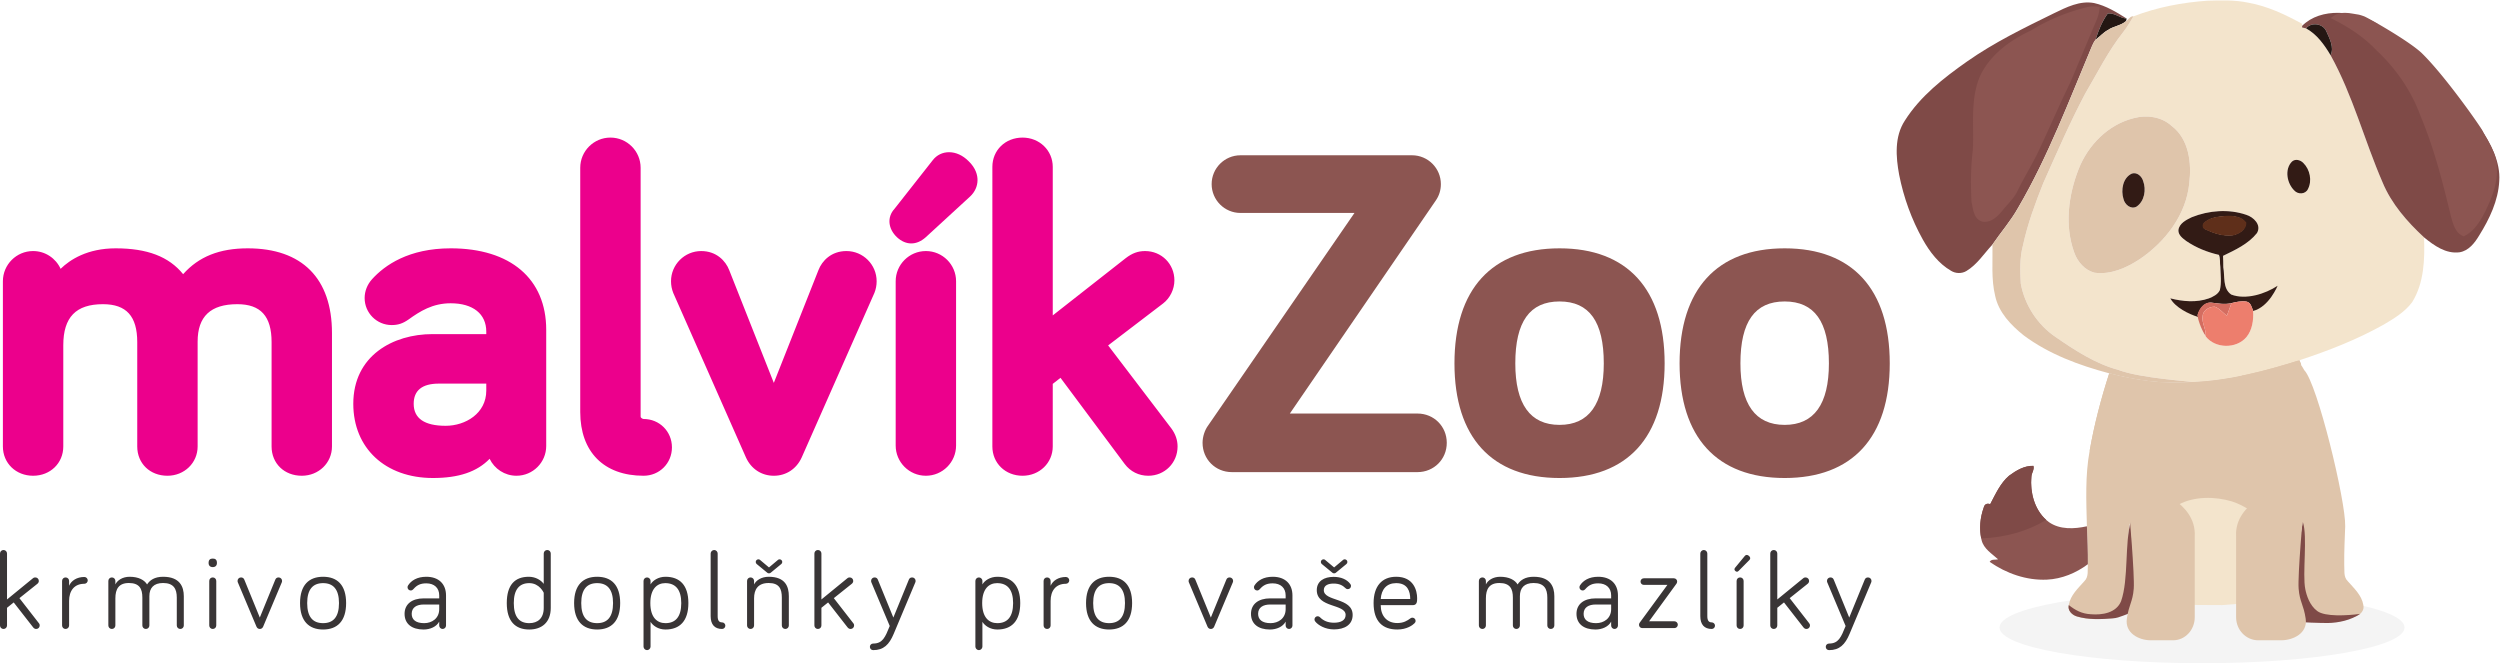
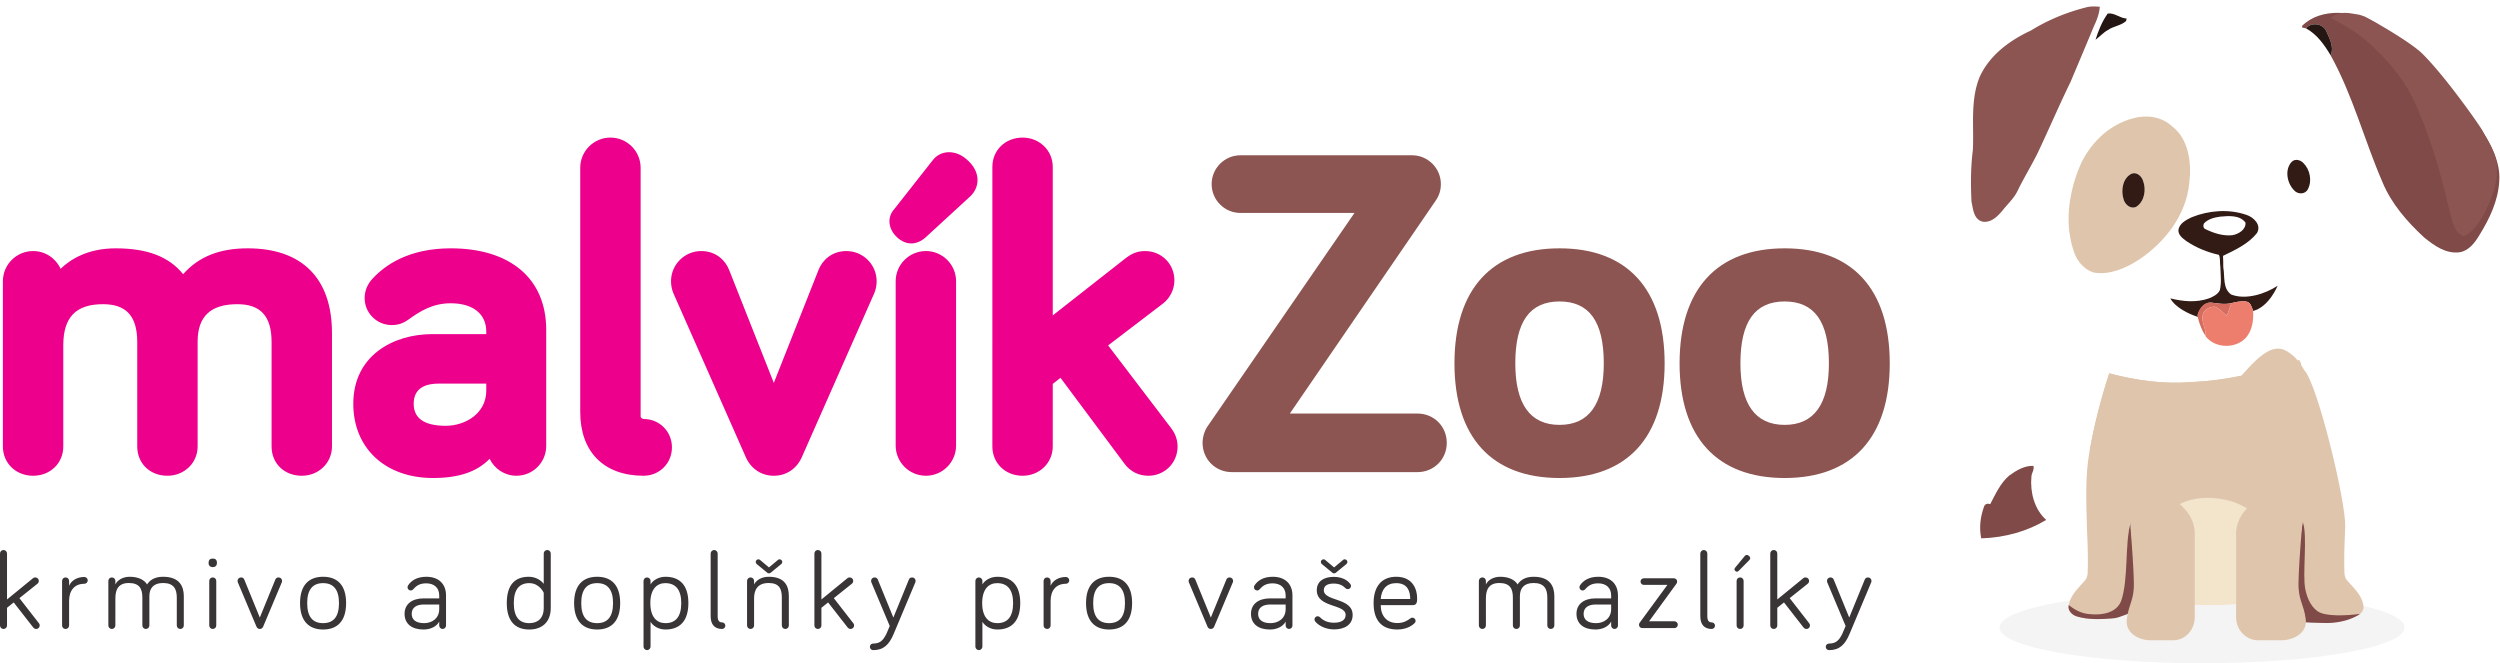
<svg xmlns="http://www.w3.org/2000/svg" xml:space="preserve" version="1.1" viewBox="0 0 1094.653 290.307" width="260" height="69">
  <g fill-opacity="1" fill-rule="nonzero" stroke="none">
    <path fill="#ec008c" d="M813.879 1362.87c-92.774 0-160.93-27.09-212.324-84.88-46.828 57.77-118 84.88-221.516 84.88-93.191 0-150.184-37.3-180.93-67.33-15.593 34.4-50.254 58.39-90.41 58.39-54.695 0-99.199-44.5-99.199-99.18V712.078c0-54.848 42.64-96.219 99.199-96.219 56.555 0 99.192 41.371 99.192 96.219v332.452c0 92.03 41.433 134.88 130.39 134.88 76.77 0 112.532-39.53 112.532-124.43V712.078c0-55.746 41.714-96.219 99.187-96.219 55.605 0 99.172 42.27 99.172 96.219v344.382c0 82.74 42.652 122.95 130.406 122.95 76.762 0 112.512-39.53 112.512-124.43V712.078c0-55.746 41.726-96.219 99.187-96.219 55.623 0 99.203 42.27 99.203 96.219v372.702c0 179.34-98.222 278.09-276.601 278.09M1597.33 918.52v-23.071c0-75.019-68.73-115.508-133.38-115.508-69.71 0-105.07 24.329-105.07 72.27 0 43.98 27.83 66.309 82.69 66.309zm-116.99 444.35c-137.73 0-216.53-55.23-258.38-101.6-15.6-17.31-24.2-39.22-24.2-61.68 0-48.95 39.82-88.75 88.76-88.75 21.11 0 36.65 5.12 55.65 18.42 37.34 26.87 78.76 53.12 138.17 53.12 73.26 0 116.99-34.8 116.99-93.12v-8.15h-176.62c-129.51 0-260.21-70.78-260.21-228.899 0-145.82 105.17-243.789 261.7-243.789 84.42 0 144.67 20.226 186.13 63.098 15.74-32.891 49.36-55.661 88.18-55.661 53.89 0 97.7 43.832 97.7 97.692v381.659c0 167.62-117.33 267.66-313.87 267.66M2113.96 802.309c-1.37.023-9.65 2.421-9.65 8.16v816.991c0 54.71-44.5 99.2-99.19 99.2-54.68 0-99.17-44.49-99.17-99.2V825.371c0-131.191 77.75-209.512 208.01-209.512 52.26 0 93.22 40.961 93.22 93.219 0 52.281-40.96 93.231-93.22 93.231M2780.37 1353.93c-50.06 0-80.32-32.36-91.89-62.48l-146.65-370.571-146.55 370.391c-11.64 30.3-41.93 62.66-91.99 62.66-54.67 0-99.17-44.5-99.17-99.18 0-13.3 2.46-26.16 7.55-38.87l238.57-539.821c17-37.68 51.23-60.2 91.59-60.2 40.4 0 74.63 22.52 91.64 60.332l238.78 540.289c4.85 12.11 7.31 24.97 7.31 38.27 0 54.68-44.49 99.18-99.19 99.18M3117.43 1678.63c-21.39 0-40.43-9.33-53.55-26.21l-125.8-159.92c-24.8-27.05-21.31-65.44 8.57-93.46 14.23-13.14 30.35-20.08 46.62-20.08 16.27 0 32.08 6.67 47.27 20.06l146.21 134.31c15.51 14.54 24.1 33.51 24.2 53.44.08 15.67-5.1 39.34-29.73 62.84-18.69 18.73-41.35 29.02-63.79 29.02M3041.3 1353.93c-54.68 0-99.18-44.5-99.18-99.18V715.059c0-54.707 44.5-99.2 99.18-99.2 54.69 0 99.19 44.493 99.19 99.2v539.691c0 54.68-44.5 99.18-99.19 99.18M3639.97 1043.98l180.53 137.81c22.89 17.6 37.13 46.71 37.13 75.94 0 53.95-42.29 96.2-96.23 96.2-23.34 0-42.37-6.94-63.7-23.34l-239.64-188.01v487.86c0 53.95-43.57 96.22-99.19 96.22-56.54 0-99.17-41.36-99.17-96.22V712.078c0-54.848 42.63-96.219 99.17-96.219 55.62 0 99.19 42.27 99.19 96.219V917.66l25.47 19.879 210.76-282.91c18.77-25 46.32-38.77 77.55-38.77 53.95 0 96.22 42.27 96.22 96.219 0 20.723-6.72 40.481-20.22 59.012l-207.87 272.89" transform="matrix(1.333 0 0 -1.333 0 290.307) scale(.1)" />
    <path fill="#8c5551" d="M4656.12 820.211h-419.26l479.3 699.629c11.13 15.92 16.78 34.07 16.78 53.95 0 52.23-42.48 94.73-94.7 94.73h-563.55c-52.24 0-94.72-42.5-94.72-94.73 0-52.23 42.48-94.72 94.72-94.72h374.44L3968.8 781.43c-11.51-15.348-18.65-37.352-18.65-57.442 0-53.949 42.26-96.199 96.21-96.199h609.76c53.95 0 96.21 42.25 96.21 96.199 0 53.953-42.26 96.223-96.21 96.223M5122.76 782.941c-96.42 0-145.31 67.938-145.31 201.957 0 136.902 47.52 203.462 145.31 203.462 97.8 0 145.32-66.56 145.32-203.462 0-134.019-48.9-201.957-145.32-201.957zm0 579.929c-222.59 0-345.17-134.24-345.17-377.972 0-242.769 122.58-376.476 345.17-376.476 222.6 0 345.2 133.707 345.2 376.476 0 243.732-122.6 377.972-345.2 377.972M5862.24 782.941c-96.41 0-145.32 67.938-145.32 201.957 0 136.902 47.53 203.462 145.32 203.462 97.79 0 145.31-66.56 145.31-203.462 0-134.019-48.89-201.957-145.31-201.957zm0 579.929c-222.59 0-345.18-134.24-345.18-377.972 0-242.769 122.59-376.476 345.18-376.476s345.19 133.707 345.19 376.476c0 243.732-122.6 377.972-345.19 377.972" transform="matrix(1.333 0 0 -1.333 0 290.307) scale(.1)" />
    <path fill="#f4f4f4" d="M7898.41 117.379C7898.41 52.551 7600.61 0 7233.24 0c-367.34 0-665.16 52.55-665.16 117.379 0 64.832 297.82 117.391 665.16 117.391 367.37 0 665.17-52.559 665.17-117.391" transform="matrix(1.333 0 0 -1.333 0 290.307) scale(.1)" />
    <path fill="#dfc5ab" d="M7763.06 191.121c-5.25 32.438-30.89 55.219-51.46 78.68-14.74 14.238-9.75 37.148-11.31 55.5-.41 41.57 1.62 83.09 3.17 124.551 2.15 82.828-91.62 469.41-134.5 512.867-3.45 6.301-7.17 12.25-11.06 17.953.34.09.65.269 1.01.359-1.85 4.848-3.79 9.649-5.95 14.278-1.61-.5-3.21-.989-4.83-1.5-12.88 15.541-28.07 27.971-46.44 36.261-46.59 17.04-92.74-33.531-139.42-85.761-53.73-10.93-108.08-18.469-162.91-20.68-90.98-7.68-183.11 5.203-271.02 28.66-26.91-83.07-49.16-168.098-64.28-254.09-15.08-81.929-11.18-165.519-9.03-248.347 1.55-41.461 3.58-82.981 3.17-124.551-1.56-18.352 3.44-41.262-11.32-55.5-20.57-23.461-46.2-46.242-51.45-78.68-4.45-17.48 10.31-33.039 26.17-37.609 36.03-11.153 74.45-9.121 111.53-6.09 22.04 1.617 40.8 14.976 62.1 19.476 1.55 84.512-1.82 169.133-3.84 253.704 1.63 15.488 2.34 31.339 7.07 46.32 8.36 6.199 19.64 10.719 29.86 6.199 40.53-19.68 72.17-52.801 95.16-91.101 10.13 41.941 31.34 83.55 68.53 107.492 9.67 6.886 20.39 11.687 31.6 14.797v-4.071c28.71 3.684 58.62-1.117 82.37-18.058 37.15-23.942 61.56-64.461 71.71-106.391 22.98 38.301 111.95 77.652 152.47 97.332 10.25 4.52 21.52 0 29.89-6.199 4.71-14.981 5.44-30.832 7.06-46.32-2.03-84.571-5.39-169.192-3.85-253.704 21.31-4.5 40.06-17.859 62.1-19.476 37.1-3.031 75.56-5.063 111.53 6.09 15.87 4.57 30.63 20.129 26.17 37.609" transform="matrix(1.333 0 0 -1.333 0 290.307) scale(.1)" />
-     <path fill="#f3e4cc" d="M7199.41 1465.04c-18.06-8.76-41.13-20.1-43.77-42.4-.67-16.54 14.24-26.99 25.97-35.87 32.23-21.91 69.13-36.76 107.06-45.32 5.42-12.21 2.33-26.51 4.75-39.59.58-25.38 4.29-51.2-1.62-76.21-6.69-14.34-21.86-21.42-35.75-27.1-40.94-14.62-85.69-10.44-127.05 0 16.48-30.14 50.67-44.97 82.02-54.61 2.55-1.56 7.74-4.59 10.29-6.14 5.68-21.73 10.08-44.78 24.01-63.19l.15-1.42c31.58-40.17 100.33-40.92 133.46-2.1 19.53 23.62 23.85 56.32 22.09 86 31.64 14.09 59.08 39.11 74.87 69.99l-2.76 7.16c-40.88-28.4-96.5-41.61-144.05-23.15-28.91 19.97-20.43 59.82-26.1 89.56 0 12.54-.19 25.09-.79 37.56 40.06 19.43 83.26 39.17 111.5 74.84 15.67 26.91-11.4 52.59-35.51 60.02-57.59 19.64-122.74 14.44-178.77-8.03zm329.42 183.01c-25.35-25.21-16.8-71.47 7.21-95 11.93-13.69 36.34-13.15 44.84 3.97 14.63 27.71 6.99 64.87-15.16 86.45-9.33 9.66-26.03 14.24-36.89 4.58zm-519.85 142.43c-84.16-20.78-150.58-88.62-181.48-168.13-33.49-85.9-46.09-184.75-14.15-273.03 10.46-30.34 34.45-58.04 66.18-66.48 53.25-7.55 105.05 15.58 148.6 44.25 84.37 56.84 153.48 146.46 163.2 250.36 7.93 65.75-1.15 144.3-57.66 187.26-33.31 30.53-81.99 37.44-124.69 25.77zm241.61 385.77c44.85 1.35 90.35 2.97 134.53-6.54 62.84-11.06 121.17-38.84 176.81-69.25l-.07-6.94c0-1.29.07-3.9.07-5.27 3.23-.75 9.71-2.16 12.93-2.9 35.82-19.42 60.24-54.08 80.67-88.32 73.16-131.85 110.78-279.25 170.51-417.02 29.16-70.72 80.82-129.6 136.38-181.06 2.7-72.07.27-149.28-38.71-212.53-24.14-32.64-59.69-54-94.16-74.32-87.52-49-181.38-85.71-276.59-116.791-114.65-36.348-232.9-66.809-353.6-71.68-2.91 2.832-167.39 12.152-240.22 39.652-76.52 20.571-143.64 64.729-208.16 109.189-58.81 40.32-100.46 104.57-113.19 174.64-2.18 41.87-3.86 84.75 7.27 125.64 15.12 70.17 40.1 137.68 66.6 204.18 43.98 98.5 86.86 197.69 137.32 293.27 40.53 68.75 75.98 140.91 125.94 203.76 12.62 15.9 22.6 33.7 33.19 51.05 77.4 29.78 159.88 45.43 242.48 51.24" transform="matrix(1.333 0 0 -1.333 0 290.307) scale(.1)" />
-     <path fill="#7f4a47" d="M6674.34 2072.34c-67.5-31.23-131.65-77.76-164.2-146.46-32.46-76.28-18.75-160.5-23.08-240.86-7.08-55.72-7.08-112.36-4.44-168.39 5.11-21.43 6.15-54 32.5-59.81 24.94-2.55 43.5 18.14 58.2 35.33 15.68 20.11 35.27 37.5 46.93 60.43 21.57 45.17 48.39 87.53 69.96 132.69 35.42 75.32 68.27 151.74 104.72 226.59 25.89 61.36 51.83 122.64 77.37 184.21 7.99 17.21 15.37 35.07 17.6 54.09-10.11.8-20.37.74-30.35-1.01-65.27-15.9-128.12-41.34-185.21-76.81zm72.38 62.64c40.89 19.77 85.12 42.35 132.07 33.57 38.85-8.68 73.48-29.86 106.78-50.91-21.77.76-41.06 20.43-62.29 16.27-18.61-25.82-30.49-55.82-40-86.05-5.53-7.01-9.22-15.12-12.65-23.27-75.02-178.21-143.25-360.5-241.16-527.91-24.07-43.3-56.91-80.66-84.68-121.32-27.67-29.61-50.06-65.56-85.38-86.84-15.31-9.33-35.53-8.86-50.64.59-40.72 23.56-70.04 62.12-92.72 102.58-37.01 66.12-63.06 138.51-77.74 212.79-10.87 59.03-15.85 125.11 18.6 177.78 50.71 80.37 127.3 140.04 204.05 194.07 89.43 62.86 187.87 110.71 285.76 158.65" transform="matrix(1.333 0 0 -1.333 0 290.307) scale(.1)" />
-     <path fill="#8c5551" d="M6599.38 616.02c23.23 17.039 50.12 33.421 79.93 32.281 3.72-12.211-6.05-23.18-6.56-35.313-5.11-54.379 11.68-115.609 57.21-149.238 36.13-25.629 83.73-22.871 125.07-13.898 1.55-41.461 3.58-82.981 3.17-124.551-38.9-29.039-85.54-48.41-134.39-50.711-67.09-3.11-133.59 20.359-188.2 58.398 5.6 9.992 18.33 5.883 27.63 8.371-20.21 18.68-47.19 34.25-54.14 62.903-8.63 35.019-5.26 72.777 6.82 106.558 2.63 11.258 10.33 15.641 21.5 11.739 17.46 32.902 33.06 68.839 61.96 93.461" transform="matrix(1.333 0 0 -1.333 0 290.307) scale(.1)" />
    <path fill="#7f4a47" d="M7561.86 2093.52c61.98 62.11 175.93 50.33 248.8 5.88-20.34-6.53-48.75 22.38-68.4 25.21-24.23 3.77-51.87 10.85-73.59-4.45 52.52-26.52 102.37-59.48 142.89-102.64 64.46-60.16 115.71-135.07 145.93-218.01 44.7-106.6 73.29-219.02 100.13-331.22 6.48-21.32 12.26-48.56 34.7-58.53 31.31 15.16 49.03 46.92 64.69 76.39 20.83 43.29 40.21 89.48 38.02 138.52 1.02 45.17-26.34 83.07-46.57 121.18 2.33 2.75-4.56 10.4-2.19 13.23 34.9-50.05 67.67-113.51 63.26-174.94-3.34-64.74-32.13-124.69-65.86-178.85-14.71-24.53-34.41-50.37-64.47-55.35-44.71-6.09-84.09 22.21-116.78 49.01-55.56 51.46-107.22 110.34-136.38 181.06-59.73 137.77-97.35 285.17-170.51 417.02 12.19 26.62-3.44 54.86-14.32 79.3-10.63 25.08-49.54 30.6-66.35 9.02-3.22.74-9.7 2.15-12.93 2.9 0 1.37-.07 3.98-.07 5.27" transform="matrix(1.333 0 0 -1.333 0 290.307) scale(.1)" />
    <path fill="#8c5551" d="M6857.95 2155.69c-67.8-16.53-130.68-42.56-186.84-77.4-81.81-37.94-138.02-88.22-167.2-149.77-23.85-56.16-23.34-116.72-22.8-175.25.2-22.41.41-45.56-.73-67.41-6.21-48.8-7.66-102.7-4.5-169.53l.16-1.26c.84-3.57 1.58-7.43 2.34-11.42 4.02-21.22 9.04-47.64 35.27-53.43l.76-.12c1.65-.17 3.29-.25 4.88-.25 26.75 0 46.25 22.83 59.33 38.15 5.03 6.43 10.6 12.76 16.01 18.88 11.5 13 23.38 26.45 31.7 42.79 10.68 22.4 22.96 44.55 34.78 65.96 11.96 21.64 24.34 43.98 35.22 66.78 14.63 31.15 29.08 62.96 43.03 93.74 19.78 43.7 40.27 88.88 61.81 133.09l3.46 8.21c24.33 57.61 49.47 117.2 73.79 175.79 8.06 17.24 15.82 36 18.16 56.14l.82 6.93-6.97.57c-12.01.94-22.17.64-32.48-1.19M8201.78 1624.5c.88 38.79-17.82 71.82-35.86 103.75a888.32 888.32 0 0 0-9.34 16.72c2.29 2.73-124.24 184.37-202.55 260.03-44.89 41.57-177.12 116.06-189.11 120.25-6.95 2.45-14.13 4.95-21.64 6.02-2.72.43-5.47.88-8.24 1.37-10.74 1.79-21.86 3.67-33.01 3.67-14.9 0-27.09-3.48-37.26-10.67l-9.16-6.45 10.02-5.05c58.76-29.64 104.86-62.75 141.31-101.55 65.17-60.79 115.03-135.29 144.32-215.7 44.72-106.62 73.86-221.58 99.89-330.58.66-2.11 1.3-4.28 1.93-6.49 6.02-20.5 13.47-45.98 36.53-56.23l2.85-1.25 2.83 1.35c34.46 16.7 53.66 52.88 67.8 79.53 19.93 41.38 40.98 89.89 38.69 141.28" transform="matrix(1.333 0 0 -1.333 0 290.307) scale(.1)" />
    <path fill="#241713" d="M6923.28 2133.91c21.23 4.16 40.52-15.51 62.29-16.27l-1.94-8.26c-16.93-15.19-41.55-16.61-59.94-29.57-15.23-8.35-26.57-21.76-40.41-31.95 9.51 30.23 21.39 60.23 40 86.05" transform="matrix(1.333 0 0 -1.333 0 290.307) scale(.1)" />
-     <path fill="#dfc5ab" d="M6983.63 2109.38c8.43 4.98 13.22 16.77 24.48 15.63-10.59-17.35-20.57-35.15-33.19-51.05-49.96-62.85-85.41-135.01-125.94-203.76-50.46-95.58-93.34-194.77-137.32-293.27-26.5-66.5-51.48-134.01-66.6-204.18-11.13-40.89-9.45-83.77-7.27-125.64 12.73-70.07 54.38-134.32 113.19-174.64 64.52-44.46 131.64-88.618 208.16-109.189 72.83-27.5 237.31-36.82 240.22-39.652-90.98-7.68-183.11 5.203-271.02 28.66-99.14 26.422-197.6 62.721-280.59 124.411-41.95 33.53-82.54 75.53-94.02 129.81-13.54 55.29-7.74 112.94-8.94 168.85 27.77 40.66 60.61 78.02 84.68 121.32 97.91 167.41 166.14 349.7 241.16 527.91 3.43 8.15 7.12 16.26 12.65 23.27 13.84 10.19 25.18 23.6 40.41 31.95 18.39 12.96 43.01 14.38 59.94 29.57" transform="matrix(1.333 0 0 -1.333 0 290.307) scale(.1)" />
    <path fill="#241713" d="M7574.86 2085.35c16.81 21.58 55.72 16.06 66.35-9.02 10.88-24.44 26.51-52.68 14.32-79.3-20.43 34.24-44.85 68.9-80.67 88.32" transform="matrix(1.333 0 0 -1.333 0 290.307) scale(.1)" />
    <path fill="#dfc5ab" d="M7003.13 1608.55c-30.35-13.57-37.09-54.68-27.88-83.67 4.26-18.23 23.91-35.21 42.85-24.99 26.29 17.83 32.22 55.85 21.63 84.11-4.4 15.24-19.81 29.73-36.6 24.55zm5.85 181.93c42.7 11.67 91.38 4.76 124.69-25.77 56.51-42.96 65.59-121.51 57.66-187.26-9.72-103.9-78.83-193.52-163.2-250.36-43.55-28.67-95.35-51.8-148.6-44.25-31.73 8.44-55.72 36.14-66.18 66.48-31.94 88.28-19.34 187.13 14.15 273.03 30.9 79.51 97.32 147.35 181.48 168.13M7199.36 923.629c120.7 4.871 238.95 35.332 353.6 71.68 2.16-4.629 4.1-9.43 5.95-14.278-33.4-8.429-53.82-38.449-82.82-54.82-29.87-17.281-60.37-34.152-92.32-47.152-128.33-42.481-268.8-24.329-396.09-70.86-29.4-13.301-64.87-23.551-81.47-53.769-11.81-17.649-18.73-37.961-28.98-56.481-3.31.063-9.87.172-13.17.25 15.12 85.992 37.37 171.02 64.28 254.09 87.91-23.457 180.04-36.34 271.02-28.66" transform="matrix(1.333 0 0 -1.333 0 290.307) scale(.1)" />
    <path fill="#321b15" d="M7528.83 1648.05c10.86 9.66 27.56 5.08 36.89-4.58 22.15-21.58 29.79-58.74 15.16-86.45-8.5-17.12-32.91-17.66-44.84-3.97-24.01 23.53-32.56 69.79-7.21 95M7293.42 1301.86l9.56-1.21c5.67-29.74-2.81-69.59 26.1-89.56 47.55-18.46 111.78 1.84 152.38 28.91 0 0-27.5-68.97-80.44-82.91-4.5 11.99-7.35 28.31-22.52 31.02-16.37 2.28-32.81-1.16-48.6-5.19-21.98-5.47-44.45-1.1-66.44 1.67-23.52 1.29-38.36-21.04-44.83-40.78l1.8-6.39c-31.36 9.65-74.95 30.99-91.43 61.13 41.36-10.44 86.11-14.62 127.05 0 13.89 5.68 29.06 12.76 35.75 27.1 5.91 25.01 2.2 50.83 1.62 76.21M7003.13 1608.55c16.79 5.18 32.2-9.31 36.6-24.55 10.59-28.26 4.66-66.28-21.63-84.11-18.94-10.22-38.59 6.76-42.85 24.99-9.21 28.99-2.47 70.1 27.88 83.67M7292.62 1466.93c-18.91-2.57-38.99-7.48-52.61-21.77-4.04-6-3.12-17.26 5.03-19.55 27.14-13.11 57.67-22.99 88.09-19.57 20.09 3.77 44.45 17.95 42.89 41.26-19.01 25.5-55.38 22.26-83.4 19.63zm-93.21-1.89c56.03 22.47 121.18 27.67 178.77 8.03 24.11-7.43 51.18-33.11 35.51-60.02-28.24-35.67-71.44-55.41-111.5-74.84.6-12.47.79-25.02.79-37.56l-9.56 1.21c-2.42 13.08.67 27.38-4.75 39.59-37.93 8.56-74.83 23.41-107.06 45.32-11.73 8.88-26.64 19.33-25.97 35.87 2.64 22.3 25.71 33.64 43.77 42.4" transform="matrix(1.333 0 0 -1.333 0 290.307) scale(.1)" />
-     <path fill="#5f2f1a" d="M7292.11 1468c29.05 2.72 66.66 6.06 86.35-20.32 1.61-24.16-23.58-38.83-44.39-42.73-31.49-3.56-63.12 6.71-91.2 20.26-8.43 2.37-9.43 14.02-5.25 20.25 14.14 14.78 34.94 19.87 54.49 22.54" transform="matrix(1.333 0 0 -1.333 0 290.307) scale(.1)" />
    <path fill="#d46d60" d="M7218.63 1143.81c.82 10.18 15.51 43.89 44.83 40.78 21.99-2.77 44.46-7.14 66.44-1.67-5.13-13.84-9.78-27.86-15.18-41.61-13.07 10.1-23.79 24.07-39.7 29.8-18.09.47-39.53-12.06-40-31.83-2.89-22.37 12.07-42.35 10.3-64.67-13.93 18.41-27.51 59-26.69 69.2" transform="matrix(1.333 0 0 -1.333 0 290.307) scale(.1)" />
    <path fill="#ed7e6d" d="M7329.9 1182.92c15.79 4.03 32.23 7.47 48.6 5.19 15.17-2.71 18.02-19.03 22.52-31.02 1.76-29.68-2.56-62.38-22.09-86-33.13-38.82-101.88-38.07-133.46 2.1l-.15 1.42c1.77 22.32-13.19 42.3-10.3 64.67.47 19.77 21.91 32.3 40 31.83 15.91-5.73 26.63-19.7 39.7-29.8 5.4 13.75 10.05 27.77 15.18 41.61" transform="matrix(1.333 0 0 -1.333 0 290.307) scale(.1)" />
    <path fill="#f3e4cc" d="M7156.78 521.41c50.33 27.16 119.26 26.871 174.98 9.969 84.56-27.867 130.43-95.109 156.42-158.551 1.48-44.949 8.28-118.719 9.87-163.726-39.24-4.582-158.82-15.614-198.58-18.153-135.33 0-139.68 0-235.72 24.77-2.99 53.84-6.11 131.652-8.23 185.39 14.95 46.942 46.33 93.5 101.26 120.301" transform="matrix(1.333 0 0 -1.333 0 290.307) scale(.1)" />
    <path fill="#7f4a47" d="M7564.43 463.949c16.08-48.57-2.13-171.097 7.95-220.519 3.84-19.5 13.77-53.27 39.55-72.192 25.77-18.898 97.48-14.949 140.34-9.148-28.46-19.961-70.64-29.711-106.23-29.969-29.11.059-79.32 1.59-108.17 4.828-3.65 57.43 5.68 110.449-1.4 167.68 1.29 14.582 25.49 144.883 27.96 159.32M6967.32 203.922c25.38 72.699 11.08 190.387 32.31 263.75 2.15-84.57 25.55-216.152 6.39-300.774-22.45-4.5-42.19-17.859-65.42-19.476-39.1-3.031-79.62-5.063-117.55 6.09-16.72 4.57-32.27 20.129-27.56 37.609 21.73-17.141 42.62-28.551 72.11-30.172 37.6-3.179 83.94 4.051 99.72 42.973" transform="matrix(1.333 0 0 -1.333 0 290.307) scale(.1)" />
    <path fill="#dfc5ab" d="M7209.24 151.07c0-41.781-31.76-75.691-70.9-75.691h-73.48c-39.21 0-85.22 23.652-78.67 70.43 6.52 46.773 19.21 55.011 22.67 98.91 3.42 43.851-14.93 254.34-14.93 254.34 0 41.8 31.72 75.722 70.93 75.722 0 0 150.62-43.601 144.38-157.711v-266M7345.12 151.07c0-41.781 32.57-75.691 72.67-75.691h75.35c40.12 0 87.29 23.652 80.61 70.43-6.66 46.773-19.72 55.011-23.24 98.91-3.54 43.851 15.32 254.34 15.32 254.34 0 41.8-32.57 75.722-72.69 75.722 0 0-154.39-43.601-148.02-157.711v-266" transform="matrix(1.333 0 0 -1.333 0 290.307) scale(.1)" />
    <path fill="#7f4a47" d="M6672.75 612.988c.51 12.133 10.28 23.102 6.56 35.313-29.81 1.14-56.7-15.242-79.93-32.281-28.9-24.622-44.5-60.559-61.96-93.461-11.17 3.902-18.87-.481-21.5-11.739-11.4-31.89-14.89-67.308-8.02-100.64 80.11 2.39 153.76 24.558 213.45 60.558-39.01 34.692-53.36 91.461-48.6 142.25" transform="matrix(1.333 0 0 -1.333 0 290.307) scale(.1)" />
    <path fill="#393536" d="m108.789 117.98-63.754 81.77-21.98-17.648V124.09c0-6.461-5.047-11.52-11.524-11.52C5.035 112.57 0 117.629 0 124.09v236.34c0 6.468 5.035 11.519 11.531 11.519 6.477 0 11.524-5.051 11.524-11.519V209.48l85.011 69.532c2.891 2.519 5.782 2.867 7.93 2.867 6.484 0 11.524-5.027 11.524-11.539 0-2.852-1.075-6.449-4.676-9.34l-59.078-47.199 64.117-82.5c2.168-2.52 2.527-5.039 2.527-7.211 0-6.461-5.027-11.52-11.523-11.52-3.985 0-7.207 1.789-10.098 5.41M226.965 254.512c7.195 16.57 25.203 28.816 50.055 28.816 6.144 0 11.195-5.058 11.195-11.168 0-6.129-5.051-11.16-11.195-11.16-33.114 0-50.055-23.059-50.055-56.211V124.09c0-6.461-5.051-11.52-11.535-11.52-6.485 0-11.516 5.059-11.516 11.52v146.25c0 6.512 5.031 11.539 11.516 11.539 6.484 0 11.535-5.027 11.535-11.539v-15.828M603.77 220.281V124.09c0-6.461-5.04-11.52-11.524-11.52-6.492 0-11.531 5.059-11.531 11.52v91.519c0 28.442-10.09 47.922-45.031 47.922-30.977 0-45.039-16.59-45.039-43.25V124.09c0-6.461-5.02-11.52-11.524-11.52-6.484 0-11.523 5.059-11.523 11.52v91.519c0 28.442-9.004 47.922-44.297 47.922-33.516 0-44.336-20.179-44.336-50.449V124.09c0-6.461-5.039-11.52-11.524-11.52-6.496 0-11.543 5.059-11.543 11.52v146.25c0 6.512 5.047 11.539 11.543 11.539 6.485 0 11.524-5.027 11.524-11.539v-11.508c6.152 13.328 23.418 25.219 46.836 25.219 29.558 0 48.633-10.821 57.285-25.219 9.023 14.047 24.863 25.219 52.598 25.219 55.468 0 68.086-33.141 68.086-63.77M710.391 124.09c0-6.461-5.032-11.52-11.512-11.52-6.496 0-11.535 5.059-11.535 11.52v146.25c0 6.512 5.039 11.539 11.535 11.539 6.48 0 11.512-5.027 11.512-11.539zm-25.215 205.351c0 10.45 5.058 14.399 13.703 14.399 8.648 0 13.699-3.949 13.699-14.399 0-8.652-5.051-13.679-13.699-13.679-8.645 0-13.703 5.027-13.703 13.679M842.617 119.781l-61.25 145.539c-.351 1.078-1.074 2.52-1.074 5.02 0 6.512 5.039 11.539 11.504 11.539 6.484 0 9.394-3.957 10.82-7.547l50.801-124.293 50.793 124.293c1.434 3.59 4.312 7.547 10.801 7.547 6.48 0 11.531-5.027 11.531-11.539 0-2.5-.703-3.942-1.082-5.02l-61.242-145.539c-2.156-4.679-6.114-7.211-10.801-7.211-4.707 0-8.652 2.532-10.801 7.211M1113.52 197.59c0 45.39-19.1 65.551-52.25 65.551-33.14 0-52.24-20.161-52.24-65.551 0-46.121 19.1-65.918 52.24-65.918 33.15 0 52.25 19.797 52.25 65.918zm23.41 0c0-59.078-28.82-86.82-75.66-86.82-46.47 0-75.665 27.742-75.665 86.82 0 59.09 29.195 86.461 75.665 86.461 46.84 0 75.66-27.371 75.66-86.461M1442.75 177.762v15.136h-50.78c-23.43 0-39.63-9.707-39.63-30.617 0-18.742 12.97-30.609 41.08-30.609 25.2 0 49.33 15.488 49.33 46.09zm-84.27 66.289c-3.62-3.961-6.14-5.039-9.4-5.039-5.75 0-10.43 4.687-10.43 10.468 0 2.5.73 4.309 1.8 6.11 10.1 15.859 29.54 28.461 59.8 28.461 41.78 0 64.85-24.481 64.85-61.242v-99.071c0-6.109-5.04-11.168-11.17-11.168-6.14 0-11.18 5.059-11.18 11.168v12.973c-9-16.93-29.88-25.941-51.51-25.941-38.18 0-62.31 18.378-62.31 51.511 0 31.707 24.13 50.801 63.04 50.801h50.78v9.727c0 24.492-16.19 39.621-42.5 39.621-19.1 0-30.61-5.75-41.77-18.379M1786.05 231.449s-13.69 31.692-47.53 31.692c-32.8 0-50.82-21.243-50.82-65.551 0-45.02 17.67-65.918 50.82-65.918 27.74 0 47.53 15.84 47.53 50.066zm0 29.192v99.789c0 6.468 5.05 11.519 11.55 11.519 6.48 0 11.52-5.051 11.52-11.519V181.738c0-47.547-29.55-70.968-70.6-70.968-46.49 0-73.87 27.742-73.87 86.82 0 59.09 25.95 86.461 72.42 86.461 23.05 0 40.7-11.891 48.98-23.41M2013.73 197.59c0 45.39-19.07 65.551-52.25 65.551-33.14 0-52.22-20.161-52.22-65.551 0-46.121 19.08-65.918 52.22-65.918 33.18 0 52.25 19.797 52.25 65.918zm23.42 0c0-59.078-28.83-86.82-75.67-86.82-46.46 0-75.64 27.742-75.64 86.82 0 59.09 29.18 86.461 75.64 86.461 46.84 0 75.67-27.371 75.67-86.461M2185.92 131.672c33.14 0 51.86 20.898 51.86 65.918 0 45.039-19.46 65.551-52.58 65.551-26.66 0-48.99-18.719-48.99-65.551 0-46.481 21.62-65.918 49.71-65.918zm-49 138.668v-11.508c6.87 12.25 24.86 25.219 49 25.219 46.81 0 75.27-27.371 75.27-86.461 0-59.078-28.46-86.82-75.27-86.82-24.14 0-41.43 12.968-49 25.218V54.57c0-6.11-5.4-11.52-11.52-11.52-6.14 0-11.53 5.41-11.53 11.52v215.77c0 6.512 5.39 11.539 11.53 11.539 6.12 0 11.52-5.027 11.52-11.539M2357.38 360.43V154.719c0-14.418 4.67-20.528 14.42-20.528 5.75 0 10.8-4.679 10.8-10.812 0-6.129-5.05-10.809-10.8-10.809-24.14 0-37.48 14.41-37.48 42.149V360.43c0 6.109 5.41 11.519 11.54 11.519 6.48 0 11.52-5.41 11.52-11.519M2555.15 339.172c.74.719 2.53 2.168 5.77 2.168 4.71 0 8.65-3.981 8.65-8.641 0-2.898-1.08-5.058-3.24-6.847l-34.6-28.481c-1.44-1.07-2.86-2.152-5.75-2.152-2.88 0-4.32 1.082-5.77 2.152l-34.58 28.481c-2.15 1.789-3.23 3.949-3.23 6.847 0 4.66 3.95 8.641 8.64 8.641 3.24 0 5.03-1.449 5.76-2.168l29.18-24.492zm36.02-118.891V124.09c0-6.461-5.04-11.52-11.5-11.52-6.51 0-11.54 5.059-11.54 11.52v91.519c0 28.442-8.29 47.922-43.22 47.922-35.68 0-47.94-21.633-47.94-50.449V124.09c0-6.461-5.04-11.52-11.52-11.52-6.49 0-11.52 5.059-11.52 11.52v146.25c0 6.512 5.03 11.539 11.52 11.539 6.48 0 11.52-5.027 11.52-11.539v-11.508c6.86 13.699 24.49 25.219 47.94 25.219 55.46 0 66.26-33.141 66.26-63.77M2783.91 117.98l-63.76 81.77-21.99-17.648V124.09c0-6.461-5.03-11.52-11.52-11.52-6.49 0-11.52 5.059-11.52 11.52v236.34c0 6.468 5.03 11.519 11.52 11.519 6.49 0 11.52-5.051 11.52-11.519V209.48l85.03 69.532c2.88 2.519 5.77 2.867 7.92 2.867 6.49 0 11.53-5.027 11.53-11.539 0-2.852-1.08-6.449-4.67-9.34l-59.08-47.199 64.12-82.5c2.15-2.52 2.52-5.039 2.52-7.211 0-6.461-5.04-11.52-11.54-11.52-3.95 0-7.2 1.789-10.08 5.41M2922.6 122.301l-60.16 143.019c-.37 1.078-1.09 2.52-1.09 5.02 0 6.512 5.04 11.539 11.54 11.539 6.47 0 9.35-3.957 10.78-7.547l50.82-124.293 50.79 124.293c1.44 3.59 4.33 7.547 10.83 7.547 6.46 0 11.51-5.027 11.51-11.539 0-2.5-.74-3.942-1.1-5.02l-70.95-168.941c-14.79-35.328-33.15-53.328-67.38-53.328-6.12 0-10.8 4.66-10.8 10.8 0 6.13 4.68 10.81 10.8 10.81 31.36 0 39.64 21.25 54.41 57.64M3275.98 131.672c33.14 0 51.87 20.898 51.87 65.918 0 45.039-19.44 65.551-52.59 65.551-26.67 0-48.99-18.719-48.99-65.551 0-46.481 21.62-65.918 49.71-65.918zm-49 138.668v-11.508c6.87 12.25 24.86 25.219 49 25.219 46.84 0 75.29-27.371 75.29-86.461 0-59.078-28.45-86.82-75.29-86.82-24.14 0-41.43 12.968-49 25.218V54.57c0-6.11-5.4-11.52-11.52-11.52-6.12 0-11.53 5.41-11.53 11.52v215.77c0 6.512 5.41 11.539 11.53 11.539 6.12 0 11.52-5.027 11.52-11.539M3451.05 254.512c7.22 16.57 25.22 28.816 50.08 28.816 6.13 0 11.17-5.058 11.17-11.168 0-6.129-5.04-11.16-11.17-11.16-33.15 0-50.08-23.059-50.08-56.211V124.09c0-6.461-5.04-11.52-11.52-11.52-6.49 0-11.54 5.059-11.54 11.52v146.25c0 6.512 5.05 11.539 11.54 11.539 6.48 0 11.52-5.027 11.52-11.539v-15.828M3695.32 197.59c0 45.39-19.09 65.551-52.25 65.551-33.13 0-52.25-20.161-52.25-65.551 0-46.121 19.12-65.918 52.25-65.918 33.16 0 52.25 19.797 52.25 65.918zm23.41 0c0-59.078-28.83-86.82-75.66-86.82-46.47 0-75.65 27.742-75.65 86.82 0 59.09 29.18 86.461 75.65 86.461 46.83 0 75.66-27.371 75.66-86.461M3966.56 119.781l-61.23 145.539c-.38 1.078-1.1 2.52-1.1 5.02 0 6.512 5.05 11.539 11.55 11.539 6.49 0 9.35-3.957 10.78-7.547l50.8-124.293 50.8 124.293c1.44 3.59 4.34 7.547 10.82 7.547 6.47 0 11.54-5.027 11.54-11.539 0-2.5-.75-3.942-1.11-5.02l-61.25-145.539c-2.13-4.679-6.11-7.211-10.8-7.211-4.67 0-8.63 2.532-10.8 7.211M4223.07 177.762v15.136h-50.8c-23.42 0-39.64-9.707-39.64-30.617 0-18.742 12.98-30.609 41.07-30.609 25.23 0 49.37 15.488 49.37 46.09zm-84.3 66.289c-3.59-3.961-6.14-5.039-9.38-5.039-5.76 0-10.43 4.687-10.43 10.468 0 2.5.71 4.309 1.8 6.11 10.08 15.859 29.53 28.461 59.79 28.461 41.79 0 64.85-24.481 64.85-61.242v-99.071c0-6.109-5.06-11.168-11.16-11.168-6.13 0-11.17 5.059-11.17 11.168v12.973c-9.01-16.93-29.91-25.941-51.54-25.941-38.17 0-62.29 18.378-62.29 51.511 0 31.707 24.12 50.801 63.03 50.801h50.8v9.727c0 24.492-16.21 39.621-42.52 39.621-19.09 0-30.63-5.75-41.78-18.379M4411.46 339.172c.73.719 2.51 2.168 5.77 2.168 4.66 0 8.63-3.981 8.63-8.641 0-2.898-1.06-5.058-3.22-6.847l-34.59-28.481c-1.45-1.07-2.89-2.152-5.76-2.152-2.9 0-4.32 1.082-5.77 2.152l-34.6 28.481c-2.15 1.789-3.23 3.949-3.23 6.847 0 4.66 3.97 8.641 8.65 8.641 3.25 0 5.04-1.449 5.75-2.168l29.2-24.492zm-63.05-99.082c0-37.809 94.75-23.758 94.75-81.418 0-32.762-27.01-47.551-61.24-47.551-29.54 0-52.25 14.07-61.61 25.949-1.79 2.508-2.52 4.328-2.52 6.84 0 5.77 4.69 10.449 10.45 10.449 2.15 0 5.02-.718 7.93-3.597 11.17-11.184 25.59-17.653 45.75-17.653 20.54 0 38.19 6.84 38.19 25.563 0 37.117-94.77 22.359-94.77 81.418 0 29.898 24.5 43.609 55.13 43.609 24.51 0 43.6-8.277 54.76-23.058 1.1-1.461 2.52-3.602 2.52-6.852 0-5.769-4.68-10.437-10.44-10.437-1.8 0-4.67.347-7.55 3.238-9.72 9.379-20.56 15.121-39.29 15.121-16.21 0-32.06-5.031-32.06-21.621M4586.18 263.141c-31.37 0-48.63-20.161-50.8-52.231h96.92c0 25.949-9.02 52.231-46.12 52.231zm0 20.91c57.65 0 68.8-45.742 68.8-70.25 0-10.449 0-23.051-14.41-23.051h-105.19c0-35.668 20.54-58.73 54.41-58.73 20.89 0 33.12 7.929 43.22 15.492 2.15 1.449 3.61 2.168 6.48 2.168 5.76 0 10.45-4.668 10.45-10.45 0-3.968-1.79-6.121-3.96-8.281-5.41-5.41-24.13-20.179-56.19-20.179-47.92 0-77.83 26.3-77.83 86.82 0 55.492 27.4 86.461 74.22 86.461M5105.66 220.281V124.09c0-6.461-5.05-11.52-11.54-11.52-6.48 0-11.52 5.059-11.52 11.52v91.519c0 28.442-10.1 47.922-45.04 47.922-30.98 0-45.04-16.59-45.04-43.25V124.09c0-6.461-5.04-11.52-11.53-11.52-6.49 0-11.52 5.059-11.52 11.52v91.519c0 28.442-9 47.922-44.31 47.922-33.49 0-44.3-20.179-44.3-50.449V124.09c0-6.461-5.05-11.52-11.54-11.52-6.49 0-11.53 5.059-11.53 11.52v146.25c0 6.512 5.04 11.539 11.53 11.539 6.49 0 11.54-5.027 11.54-11.539v-11.508c6.11 13.328 23.4 25.219 46.83 25.219 29.54 0 48.62-10.821 57.27-25.219 9.02 14.047 24.86 25.219 52.6 25.219 55.47 0 68.1-33.141 68.1-63.77M5292.27 177.762v15.136h-50.8c-23.42 0-39.64-9.707-39.64-30.617 0-18.742 12.97-30.609 41.06-30.609 25.24 0 49.38 15.488 49.38 46.09zm-84.32 66.289c-3.61-3.961-6.12-5.039-9.37-5.039-5.77 0-10.44 4.687-10.44 10.468 0 2.5.73 4.309 1.78 6.11 10.1 15.859 29.56 28.461 59.83 28.461 41.78 0 64.85-24.481 64.85-61.242v-99.071c0-6.109-5.06-11.168-11.18-11.168s-11.15 5.059-11.15 11.168v12.973c-9.03-16.93-29.93-25.941-51.55-25.941-38.18 0-62.32 18.378-62.32 51.511 0 31.707 24.14 50.801 63.07 50.801h50.8v9.727c0 24.492-16.22 39.621-42.52 39.621-19.11 0-30.63-5.75-41.8-18.379M5399.57 279.012h98.73c6.12 0 10.8-4.68 10.8-10.813 0-3.238-1.43-5.769-2.52-7.199l-89.69-123.199h83.22c6.12 0 11.14-5.063 11.14-11.172 0-6.141-5.02-11.168-11.14-11.168h-105.56c-6.14 0-10.82 4.68-10.82 10.801 0 3.25 1.09 5.41 2.52 7.207l90.79 123.922h-77.47c-6.11 0-10.78 4.679-10.78 10.808 0 6.133 4.67 10.813 10.78 10.813M5608.17 360.43V154.719c0-14.418 4.68-20.528 14.42-20.528 5.77 0 10.81-4.679 10.81-10.812 0-6.129-5.04-10.809-10.81-10.809-24.13 0-37.47 14.41-37.47 42.149V360.43c0 6.109 5.41 11.519 11.52 11.519 6.5 0 11.53-5.41 11.53-11.519M5727.41 124.09c0-6.461-5.05-11.52-11.52-11.52-6.5 0-11.52 5.059-11.52 11.52v146.25c0 6.512 5.02 11.539 11.52 11.539 6.47 0 11.52-5.027 11.52-11.539zm-28.09 189.512 32.05 38.886c2.88 3.614 7.92 5.063 13.69 0 5.42-5.039 5.04-9.726 1.09-13.668l-34.96-35.32c-3.22-3.238-6.48-4.32-10.8-.719-4.33 3.61-3.6 7.559-1.07 10.821M5923.75 117.98l-63.77 81.77-21.97-17.648V124.09c0-6.461-5.04-11.52-11.53-11.52-6.48 0-11.54 5.059-11.54 11.52v236.34c0 6.468 5.06 11.519 11.54 11.519 6.49 0 11.53-5.051 11.53-11.519V209.48l85.02 69.532c2.89 2.519 5.76 2.867 7.91 2.867 6.5 0 11.53-5.027 11.53-11.539 0-2.852-1.07-6.449-4.66-9.34l-59.09-47.199 64.11-82.5c2.17-2.52 2.56-5.039 2.56-7.211 0-6.461-5.06-11.52-11.55-11.52-3.98 0-7.22 1.789-10.09 5.41M6062.44 122.301l-60.15 143.019c-.38 1.078-1.1 2.52-1.1 5.02 0 6.512 5.04 11.539 11.52 11.539 6.49 0 9.38-3.957 10.81-7.547l50.81-124.293 50.8 124.293c1.42 3.59 4.31 7.547 10.8 7.547 6.47 0 11.53-5.027 11.53-11.539 0-2.5-.74-3.942-1.08-5.02l-70.97-168.941c-14.78-35.328-33.14-53.328-67.37-53.328-6.13 0-10.83 4.66-10.83 10.8 0 6.13 4.7 10.81 10.83 10.81 31.34 0 39.62 21.25 54.4 57.64" transform="matrix(1.333 0 0 -1.333 0 290.307) scale(.1)" />
  </g>
</svg>